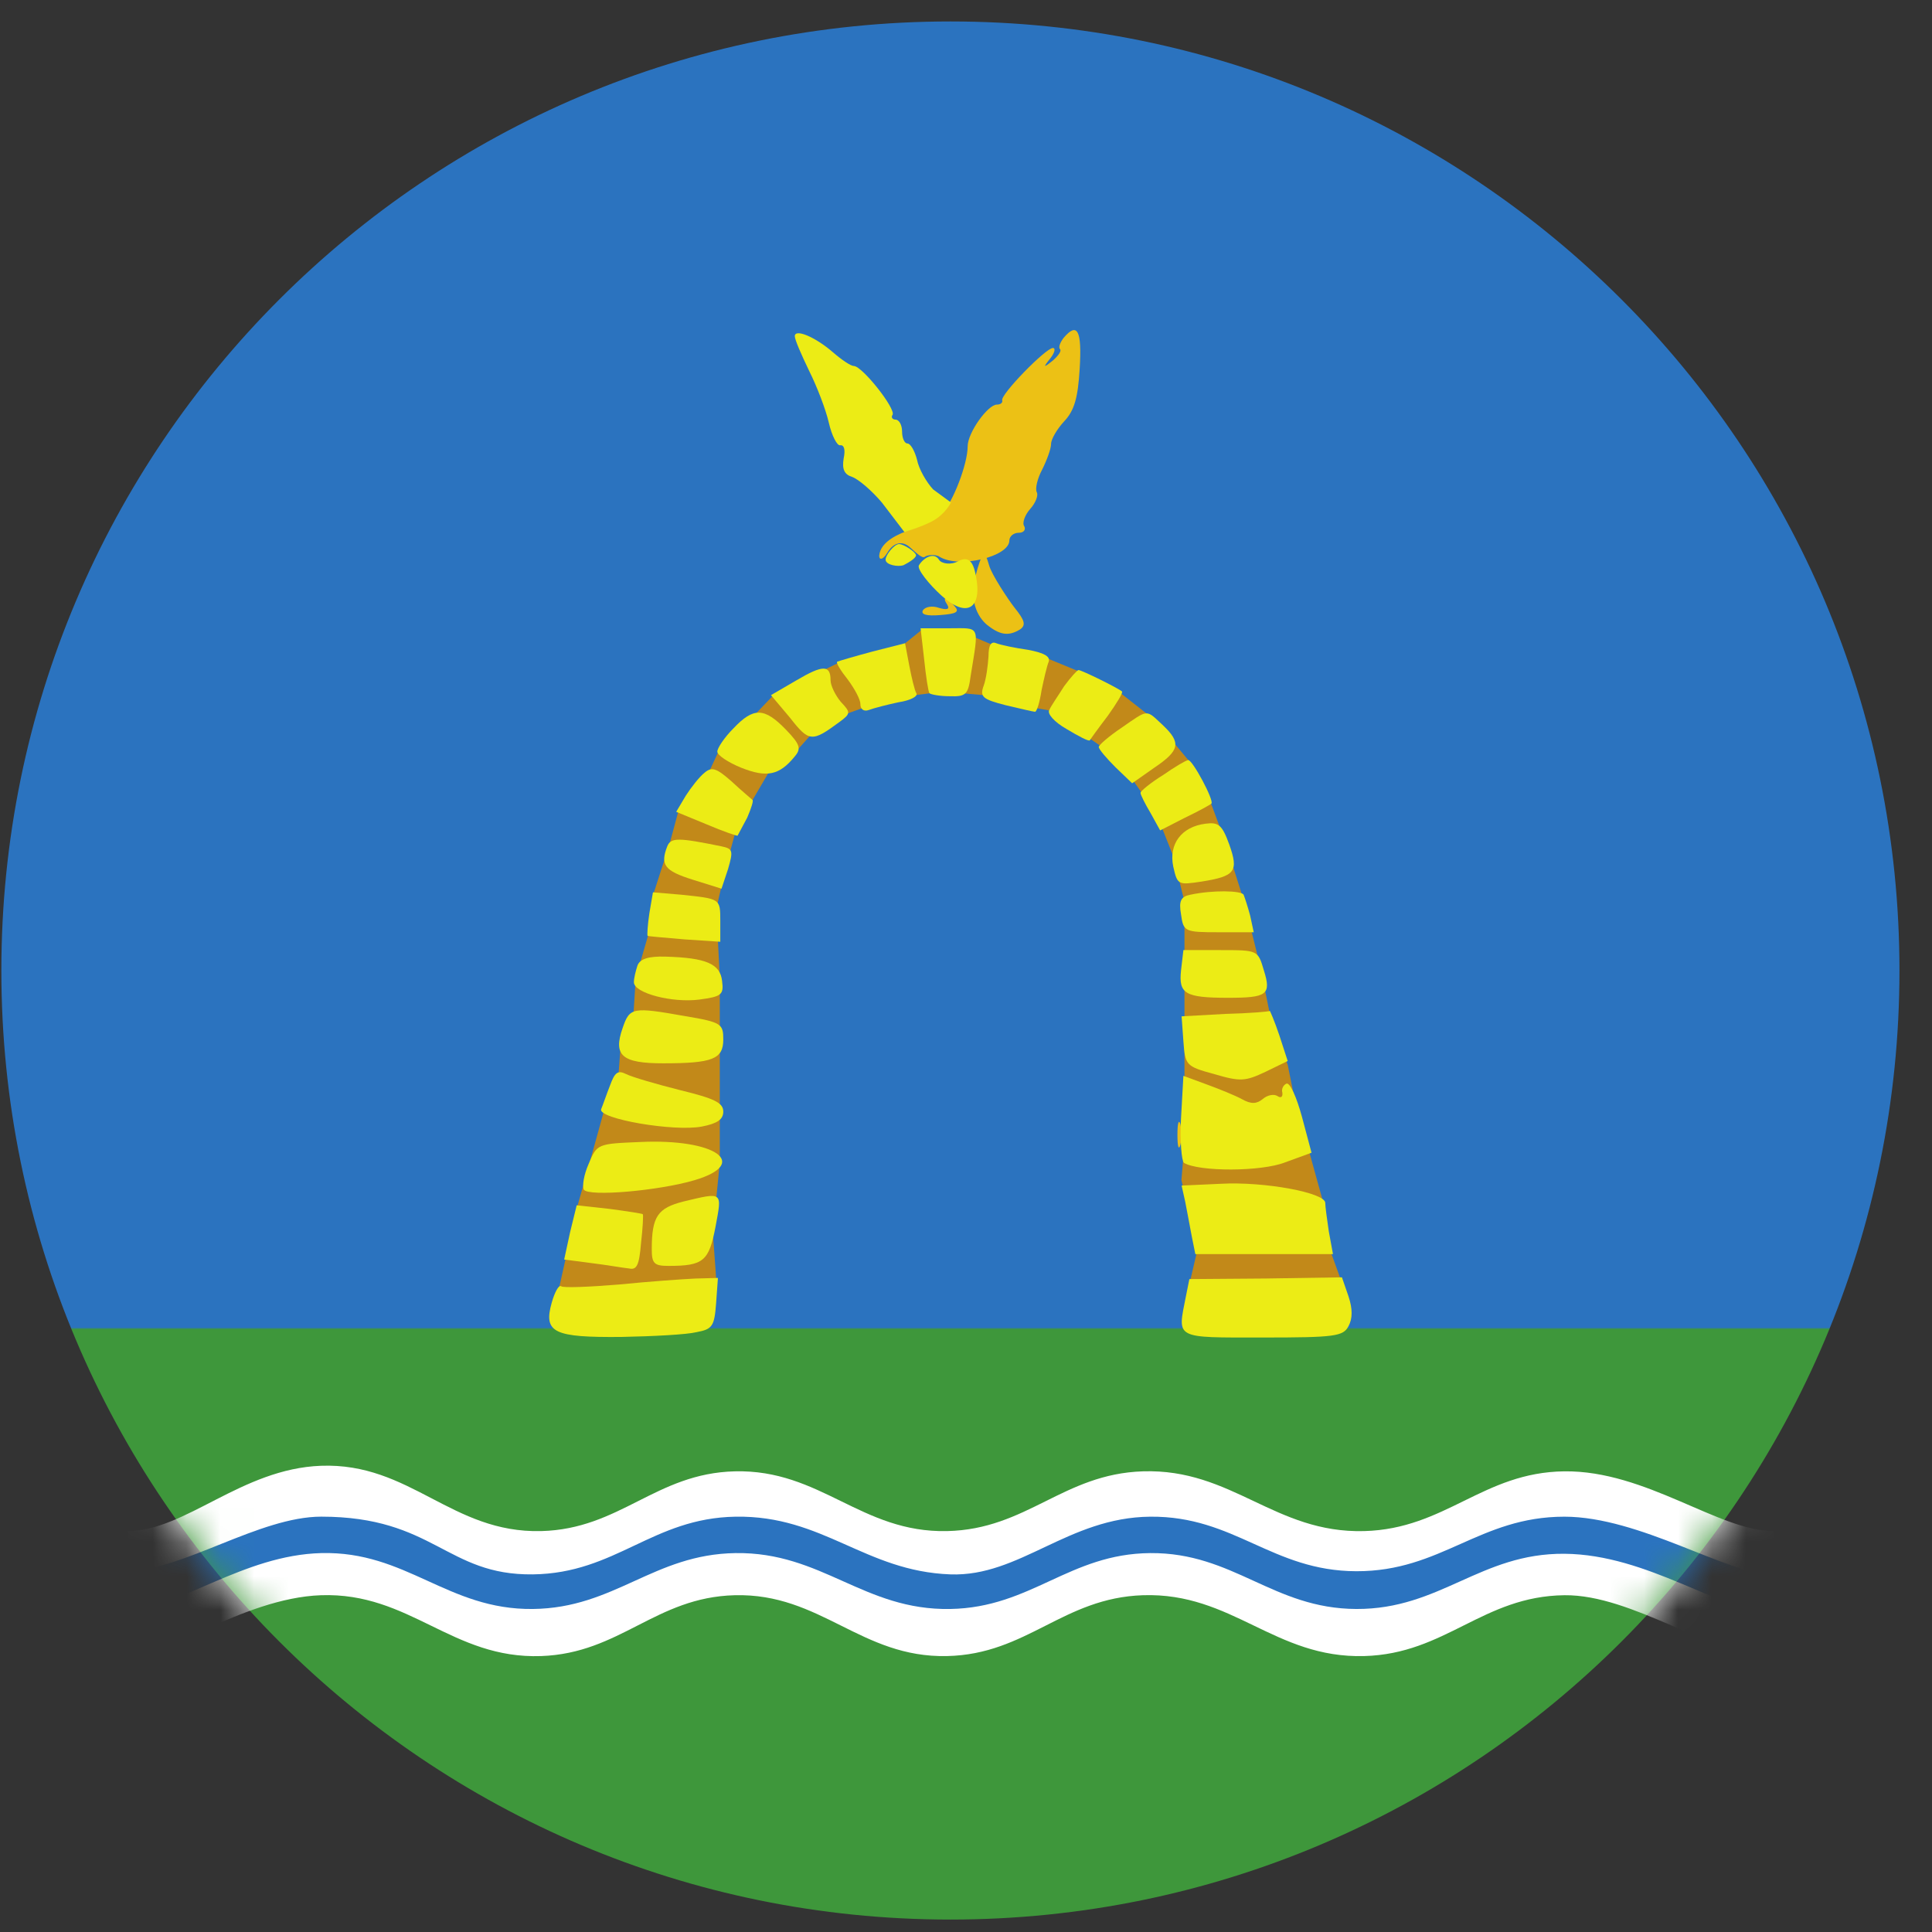
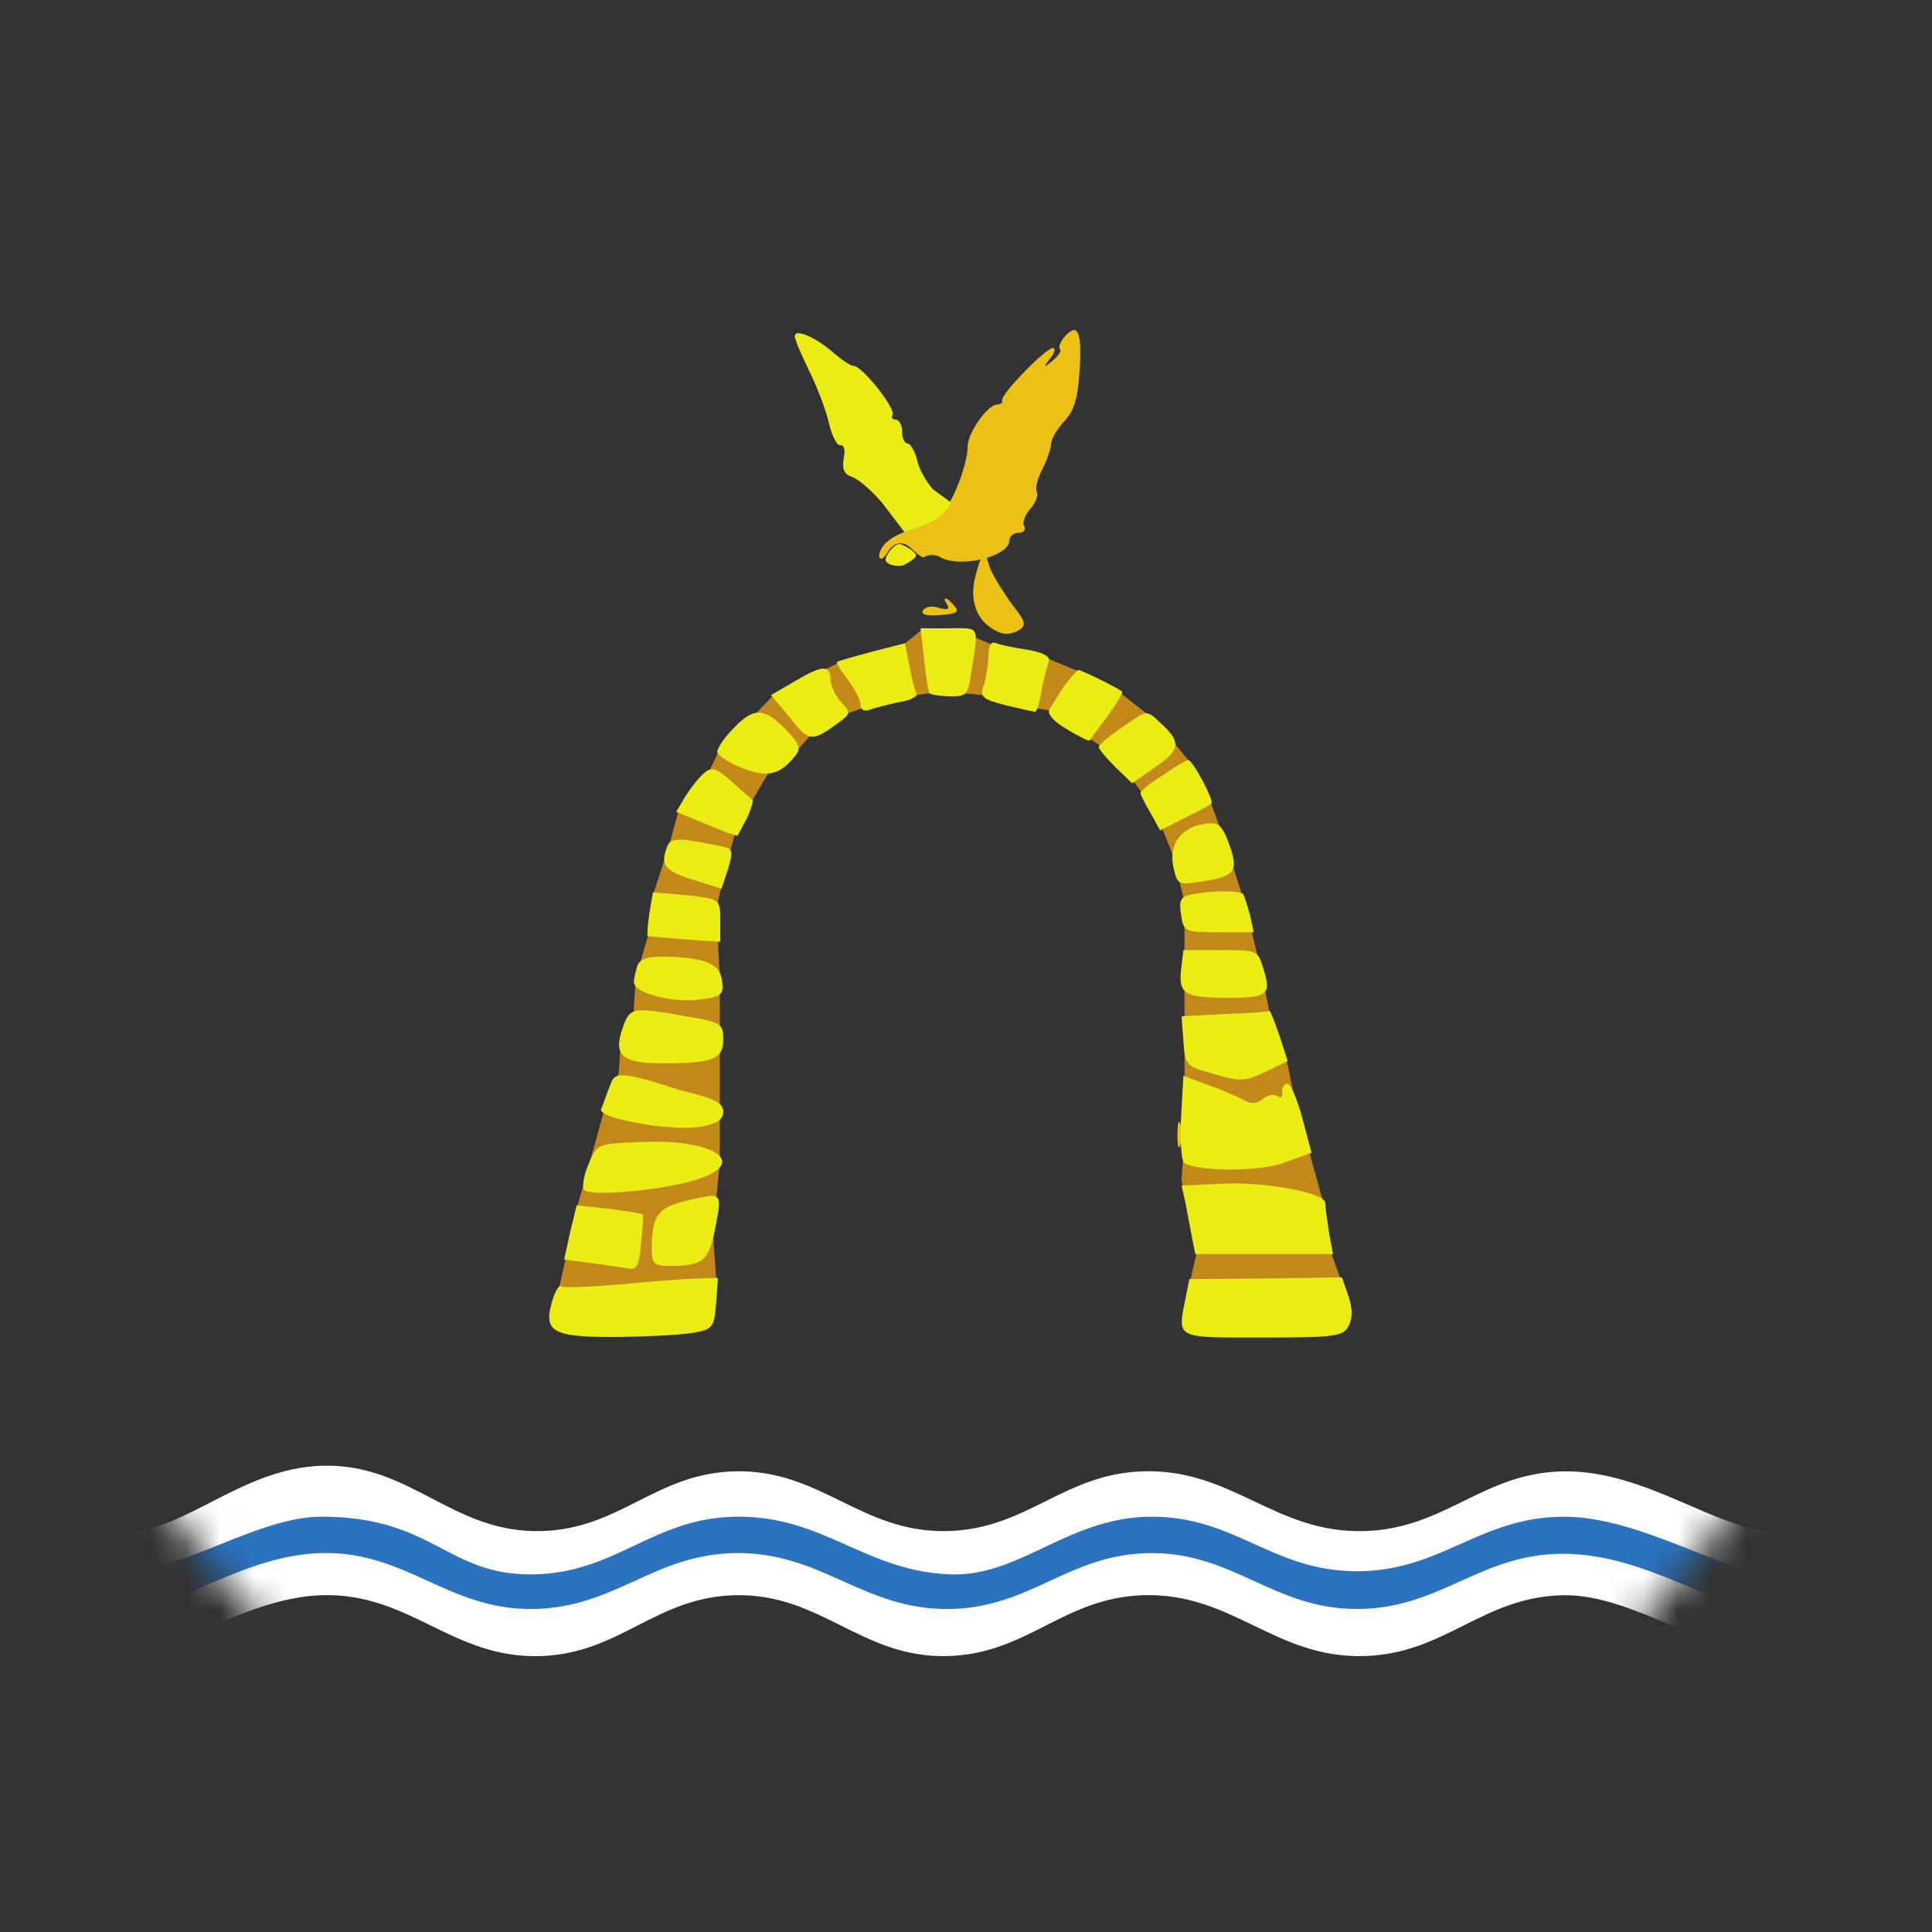
<svg xmlns="http://www.w3.org/2000/svg" width="57" height="57" viewBox="0 0 57 57" fill="none">
  <rect x="0" y="0" width="57" height="57" fill="#333333" stroke="none" />
  <g clip-path="url(#clip0_3225_15)">
-     <path d="M56.04 28.633C56.04 13.169 43.504 0.633 28.04 0.633C12.576 0.633 0.04 13.169 0.04 28.633C0.04 44.097 12.576 56.633 28.04 56.633C43.504 56.633 56.04 44.097 56.04 28.633Z" fill="url(#paint0_linear_3225_15)" />
    <path d="M16.501 37.971L16.336 39.041L20.954 38.847L21.134 37.781L21.031 36.367L21.236 34.311V32.718V30.418V28.838L21.134 26.82L21.236 26.359L21.506 25.253L21.686 24.585L22.162 23.672L22.688 22.773L23.395 22.272L23.922 21.681L24.963 21.064L25.502 20.871L26.98 20.512L27.481 20.447H28.303L29.061 20.512L30.449 20.871L30.963 20.961L32.479 22.015L33.404 22.991L33.713 23.428L34.265 24.379L34.612 25.253L34.946 26.602V28.105V29.981V33.746L34.856 34.812L35.319 36.907L35.113 37.794H39.572L39.251 36.907L39.045 35.493L38.197 32.435L37.992 31.42L37.478 29.981L37.169 28.465L36.707 26.602L36.141 24.816L35.717 23.672L35.113 22.49L34.073 21.244L33.057 20.447L31.914 19.843L30.886 19.419L29.395 19.073L28.727 18.79L28.599 18.559H27.224L26.684 18.995L24.808 19.522L24.333 19.754L22.817 20.512L22.29 21.064L21.236 22.092L20.954 22.696L20.029 23.879L19.759 24.881L19.283 26.359L19.168 27.438L18.757 28.851L18.692 29.879L18.32 30.727L18.251 31.671L17.839 32.701L17.304 34.636L17.036 35.583L16.501 37.971Z" fill="#C28919" />
    <path d="M31.38 9.968C31.274 10.109 31.221 10.249 31.274 10.302C31.327 10.355 31.221 10.496 31.063 10.636C30.782 10.865 30.764 10.847 30.993 10.566C31.116 10.408 31.151 10.267 31.063 10.267C30.852 10.267 29.498 11.656 29.569 11.814C29.586 11.885 29.516 11.937 29.41 11.937C29.146 11.937 28.549 12.764 28.549 13.168C28.549 13.696 28.109 14.821 27.81 15.12C27.669 15.278 27.247 15.489 26.861 15.63C26.491 15.753 26.04 15.965 25.952 16.316C25.899 16.527 26.028 16.563 26.187 16.295C26.338 16.041 26.597 15.914 26.861 16.16C27.036 16.319 27.213 16.482 27.283 16.429C27.336 16.376 27.601 16.341 27.724 16.429C28.304 16.781 29.779 16.421 29.779 15.947C29.779 15.823 29.903 15.718 30.061 15.718C30.201 15.718 30.272 15.63 30.219 15.524C30.149 15.437 30.237 15.19 30.395 15.015C30.553 14.839 30.641 14.61 30.588 14.522C30.536 14.417 30.606 14.118 30.747 13.854C30.887 13.573 31.01 13.239 31.01 13.098C31.01 12.957 31.186 12.658 31.397 12.43C31.696 12.113 31.802 11.744 31.854 10.882C31.925 9.739 31.784 9.493 31.38 9.968Z" fill="#ECC115" />
    <path d="M28.771 17.025C28.577 17.799 28.9 18.288 29.182 18.482C29.533 18.745 29.779 18.763 30.096 18.569C30.272 18.446 30.237 18.306 29.938 17.936C29.744 17.69 29.252 16.944 29.182 16.681C29.058 16.241 28.982 16.216 28.771 17.025Z" fill="#ECC115" />
    <path d="M27.951 17.847C28.021 17.97 27.951 18.005 27.705 17.935C27.511 17.864 27.3 17.899 27.23 18.005C27.16 18.128 27.335 18.181 27.74 18.146C28.215 18.11 28.32 18.058 28.162 17.882C27.933 17.601 27.775 17.583 27.951 17.847Z" fill="#ECC115" />
    <path d="M34.738 33.48C34.738 33.815 34.773 33.955 34.826 33.779C34.861 33.621 34.861 33.34 34.826 33.164C34.773 33.006 34.738 33.146 34.738 33.48Z" fill="#ECC115" />
    <path d="M23.449 9.919C23.449 10.024 23.643 10.464 23.871 10.939C24.1 11.396 24.364 12.082 24.452 12.468C24.54 12.855 24.698 13.154 24.786 13.137C24.909 13.119 24.944 13.277 24.891 13.523C24.838 13.84 24.909 13.998 25.137 14.069C25.331 14.139 25.718 14.473 26.017 14.825L26.684 15.699C26.684 15.699 27.193 15.541 27.494 15.383C27.893 15.172 28.057 14.825 28.057 14.825L27.529 14.438C27.335 14.227 27.107 13.84 27.054 13.559C26.984 13.295 26.861 13.084 26.773 13.084C26.685 13.084 26.614 12.926 26.614 12.732C26.614 12.539 26.526 12.38 26.421 12.38C26.333 12.38 26.28 12.31 26.333 12.24C26.439 12.064 25.436 10.798 25.19 10.798C25.102 10.798 24.838 10.622 24.575 10.394C24.047 9.936 23.449 9.69 23.449 9.919Z" fill="#ECEC15" />
    <path d="M26.128 16.511C26.128 16.67 26.494 16.729 26.652 16.677C26.793 16.606 27.026 16.47 27.026 16.382C27.026 16.294 26.667 16.052 26.526 16.052C26.386 16.052 26.128 16.371 26.128 16.511Z" fill="#ECEC15" />
-     <path d="M27.112 16.676C27.042 16.782 27.406 17.236 27.775 17.57C28.531 18.256 28.986 17.952 28.792 16.985C28.704 16.528 28.557 16.414 28.275 16.554C28.064 16.677 27.771 16.634 27.701 16.511C27.56 16.283 27.253 16.448 27.112 16.676Z" fill="#ECEC15" />
    <path d="M27.265 19.45C27.318 19.96 27.388 20.418 27.423 20.453C27.458 20.488 27.722 20.541 28.021 20.541C28.496 20.558 28.566 20.488 28.637 19.943C28.883 18.413 28.936 18.536 28.003 18.536H27.16L27.265 19.45Z" fill="#ECEC15" />
    <path d="M25.735 19.224C25.208 19.365 24.733 19.506 24.698 19.523C24.663 19.558 24.803 19.787 25.014 20.051C25.208 20.314 25.384 20.631 25.384 20.772C25.384 20.93 25.489 21 25.63 20.948C25.77 20.895 26.175 20.789 26.509 20.719C26.861 20.666 27.089 20.543 27.036 20.455C26.984 20.367 26.896 19.998 26.825 19.629L26.702 18.978L25.735 19.224Z" fill="#ECEC15" />
    <path d="M29.164 19.365C29.146 19.646 29.094 20.033 29.023 20.226C28.9 20.56 28.988 20.631 29.674 20.807C30.114 20.912 30.5 21 30.536 21C30.588 21 30.676 20.719 30.729 20.367C30.799 20.033 30.887 19.646 30.94 19.523C30.993 19.365 30.799 19.259 30.325 19.171C29.955 19.119 29.533 19.031 29.393 18.978C29.234 18.907 29.164 19.048 29.164 19.365Z" fill="#ECEC15" />
    <path d="M23.502 20.069L22.746 20.509L23.309 21.177C23.871 21.898 23.959 21.898 24.768 21.3C25.102 21.054 25.102 21.019 24.803 20.703C24.645 20.509 24.504 20.228 24.504 20.069C24.504 19.612 24.276 19.612 23.502 20.069Z" fill="#ECEC15" />
    <path d="M31.397 20.243C31.221 20.524 31.01 20.823 30.958 20.946C30.887 21.052 31.098 21.298 31.468 21.509C31.819 21.72 32.118 21.878 32.153 21.843C32.171 21.808 32.399 21.491 32.681 21.122C32.944 20.753 33.138 20.436 33.103 20.401C32.98 20.295 31.907 19.768 31.819 19.768C31.784 19.768 31.591 19.979 31.397 20.243Z" fill="#ECEC15" />
    <path d="M21.638 21.49C21.375 21.753 21.163 22.07 21.163 22.175C21.163 22.281 21.48 22.492 21.867 22.65C22.623 22.949 22.992 22.879 23.449 22.316C23.643 22.087 23.608 21.964 23.186 21.525C22.553 20.874 22.236 20.857 21.638 21.49Z" fill="#ECEC15" />
    <path d="M33.085 21.474C32.716 21.72 32.417 21.984 32.417 22.037C32.417 22.107 32.646 22.371 32.909 22.635L33.402 23.109L34.052 22.652C34.808 22.142 34.861 21.914 34.298 21.386C33.806 20.929 33.894 20.911 33.085 21.474Z" fill="#ECEC15" />
    <path d="M34.316 22.865C33.947 23.093 33.648 23.34 33.648 23.392C33.648 23.445 33.788 23.726 33.947 23.99L34.228 24.5L34.949 24.131C35.353 23.937 35.705 23.744 35.74 23.709C35.828 23.621 35.178 22.407 35.055 22.425C35.002 22.425 34.668 22.619 34.316 22.865Z" fill="#ECEC15" />
    <path d="M20.794 22.791C20.636 22.914 20.39 23.23 20.232 23.477L19.95 23.951L20.847 24.321C21.339 24.532 21.761 24.672 21.761 24.655C21.779 24.62 21.902 24.391 22.043 24.127C22.166 23.846 22.236 23.617 22.201 23.6C22.166 23.565 21.884 23.336 21.585 23.055C21.146 22.668 21.005 22.615 20.794 22.791Z" fill="#ECEC15" />
    <path d="M35.565 24.302C34.861 24.39 34.474 24.9 34.615 25.568C34.738 26.113 34.756 26.113 35.459 26.008C36.444 25.85 36.549 25.709 36.268 24.918C36.057 24.337 35.951 24.25 35.565 24.302Z" fill="#ECEC15" />
    <path d="M19.686 24.97C19.475 25.515 19.599 25.691 20.442 25.955L21.287 26.219L21.48 25.639C21.638 25.093 21.621 25.041 21.287 24.97C20.003 24.707 19.792 24.707 19.686 24.97Z" fill="#ECEC15" />
    <path d="M19.159 26.941C19.106 27.293 19.089 27.592 19.106 27.609C19.124 27.627 19.616 27.662 20.196 27.715L21.251 27.785V27.17C21.251 26.502 21.251 26.519 20.091 26.396L19.264 26.326L19.159 26.941Z" fill="#ECEC15" />
    <path d="M35.125 26.396C34.844 26.449 34.773 26.572 34.844 26.976C34.914 27.486 34.949 27.504 35.951 27.504H36.989L36.883 27.012C36.813 26.748 36.725 26.484 36.69 26.396C36.62 26.273 35.776 26.256 35.125 26.396Z" fill="#ECEC15" />
    <path d="M34.844 28.629C34.773 29.314 34.949 29.438 36.233 29.438C37.376 29.438 37.516 29.35 37.288 28.629C37.112 28.031 37.112 28.031 36.004 28.031H34.914L34.844 28.629Z" fill="#ECEC15" />
    <path d="M18.807 28.488C18.755 28.646 18.702 28.857 18.702 28.98C18.702 29.297 19.827 29.596 20.636 29.49C21.287 29.402 21.357 29.349 21.304 28.945C21.251 28.435 20.829 28.259 19.651 28.224C19.124 28.206 18.878 28.294 18.807 28.488Z" fill="#ECEC15" />
    <path d="M18.368 30.334C18.086 31.142 18.35 31.371 19.563 31.371C21.023 31.371 21.339 31.248 21.339 30.668C21.339 30.211 21.287 30.158 20.232 29.982C18.649 29.701 18.579 29.718 18.368 30.334Z" fill="#ECEC15" />
    <path d="M36.145 29.914L34.861 29.985L34.914 30.723C34.967 31.426 34.984 31.462 35.828 31.69C36.602 31.919 36.743 31.901 37.34 31.62L37.991 31.303L37.745 30.547C37.604 30.125 37.464 29.809 37.464 29.826C37.446 29.844 36.848 29.897 36.145 29.914Z" fill="#ECEC15" />
-     <path d="M17.998 32.023C17.893 32.287 17.787 32.604 17.735 32.727C17.647 33.008 19.88 33.395 20.706 33.237C21.163 33.149 21.339 33.026 21.339 32.797C21.339 32.533 21.076 32.41 20.073 32.164C19.37 31.988 18.649 31.777 18.473 31.689C18.227 31.566 18.139 31.637 17.998 32.023Z" fill="#ECEC15" />
+     <path d="M17.998 32.023C17.893 32.287 17.787 32.604 17.735 32.727C17.647 33.008 19.88 33.395 20.706 33.237C21.163 33.149 21.339 33.026 21.339 32.797C21.339 32.533 21.076 32.41 20.073 32.164C18.227 31.566 18.139 31.637 17.998 32.023Z" fill="#ECEC15" />
    <path d="M34.844 32.989C34.808 33.658 34.861 34.255 34.931 34.308C35.371 34.572 37.217 34.572 37.921 34.291L38.694 34.009L38.413 32.954C38.255 32.374 38.061 31.934 37.956 31.97C37.868 32.005 37.798 32.128 37.833 32.233C37.85 32.356 37.798 32.409 37.692 32.339C37.587 32.269 37.393 32.304 37.252 32.427C37.077 32.568 36.918 32.585 36.637 32.427C36.444 32.321 35.969 32.128 35.582 31.987L34.914 31.741L34.844 32.989Z" fill="#ECEC15" />
    <path d="M17.365 34.343C17.225 34.66 17.172 34.994 17.225 35.099C17.365 35.31 19.423 35.135 20.495 34.818C22.148 34.326 21.111 33.587 18.878 33.693C17.629 33.745 17.612 33.745 17.365 34.343Z" fill="#ECEC15" />
    <path d="M34.967 35.453C35.019 35.734 35.107 36.174 35.16 36.472L35.266 37H37.288H39.327L39.204 36.332C39.152 35.98 39.099 35.593 39.099 35.488C39.099 35.189 37.305 34.855 36.022 34.925L34.861 34.978L34.967 35.453Z" fill="#ECEC15" />
    <path d="M20.161 35.449C19.405 35.642 19.229 35.888 19.229 36.855C19.229 37.277 19.3 37.348 19.722 37.348C20.759 37.348 20.917 37.207 21.111 36.187C21.304 35.15 21.339 35.167 20.161 35.449Z" fill="#ECEC15" />
    <path d="M16.82 36.352L16.645 37.16L17.453 37.266C17.893 37.319 18.385 37.407 18.561 37.424C18.79 37.477 18.86 37.319 18.913 36.668C18.965 36.228 18.983 35.842 18.965 35.824C18.965 35.806 18.508 35.736 17.981 35.666L17.014 35.56L16.82 36.352Z" fill="#ECEC15" />
    <path d="M18.262 37.897C17.401 37.967 16.627 38.002 16.556 37.949C16.486 37.897 16.363 38.125 16.275 38.442C16.029 39.321 16.346 39.462 18.332 39.444C19.264 39.426 20.267 39.374 20.548 39.303C21.023 39.215 21.076 39.127 21.128 38.442L21.181 37.703L20.513 37.721C20.144 37.738 19.141 37.809 18.262 37.897Z" fill="#ECEC15" />
    <path d="M34.984 38.265C34.738 39.513 34.633 39.461 37.252 39.461C39.398 39.461 39.626 39.425 39.785 39.127C39.908 38.898 39.908 38.617 39.785 38.247L39.591 37.685L37.34 37.72L35.09 37.737L34.984 38.265Z" fill="#ECEC15" />
    <mask id="mask0_3225_15" style="mask-type:alpha" maskUnits="userSpaceOnUse" x="0" y="0" width="57" height="57">
      <circle cx="28.04" cy="28.633" r="28" fill="#D9D9D9" />
    </mask>
    <g mask="url(#mask0_3225_15)">
      <path d="M9.469 43.245C7.117 43.333 5.473 45.172 3.758 45.172V48.859C4.676 49.036 7.133 47.146 9.469 47.064C12.099 46.973 13.334 48.951 15.964 48.859C18.301 48.778 19.338 47.124 21.676 47.064C24.221 46.999 25.397 48.916 27.942 48.859C30.304 48.807 31.358 47.142 33.719 47.064C36.361 46.977 37.604 48.93 40.247 48.859C42.657 48.795 43.743 47.093 46.154 47.064C48.18 47.041 50.477 48.859 52.322 48.859V45.172C50.712 45.172 48.561 43.381 46.154 43.409C43.747 43.437 42.653 45.108 40.247 45.172C37.607 45.241 36.358 43.324 33.719 43.409C31.362 43.485 30.3 45.12 27.942 45.172C25.401 45.227 24.217 43.345 21.676 43.409C19.342 43.468 18.298 45.114 15.964 45.172C13.319 45.236 12.113 43.148 9.469 43.245Z" fill="white" />
      <path d="M9.478 44.746C7.657 44.746 5.392 46.333 3.814 46.333V47.47C5.273 47.47 7.175 45.879 9.478 45.821C11.998 45.758 13.198 47.497 15.719 47.47C18.142 47.444 19.278 45.856 21.701 45.821C24.258 45.785 25.481 47.516 28.038 47.47C30.43 47.427 31.546 45.84 33.938 45.821C36.397 45.803 37.557 47.461 40.016 47.47C42.496 47.48 43.674 45.822 46.154 45.841C48.637 45.861 50.783 47.569 52.273 47.569V46.449C50.962 46.448 48.379 44.747 46.154 44.747C43.641 44.747 42.529 46.363 40.016 46.356C37.525 46.349 36.429 44.725 33.938 44.747C31.513 44.768 30.085 46.524 28.038 46.449C25.515 46.356 24.288 44.704 21.701 44.747C19.246 44.787 18.174 46.419 15.719 46.449C13.168 46.48 12.802 44.747 9.478 44.746Z" fill="#2B73BF" />
    </g>
  </g>
  <defs>
    <linearGradient id="paint0_linear_3225_15" x1="28.04" y1="0.633" x2="28.04" y2="56.633" gradientUnits="userSpaceOnUse">
      <stop stop-color="#2B73BF" />
      <stop offset="0.688" stop-color="#2B73BF" />
      <stop offset="0.689" stop-color="#3E973B" />
    </linearGradient>
    <clipPath id="clip0_3225_15">
      <rect width="56" height="56" fill="white" transform="translate(0.04 0.633)" />
    </clipPath>
  </defs>
</svg>